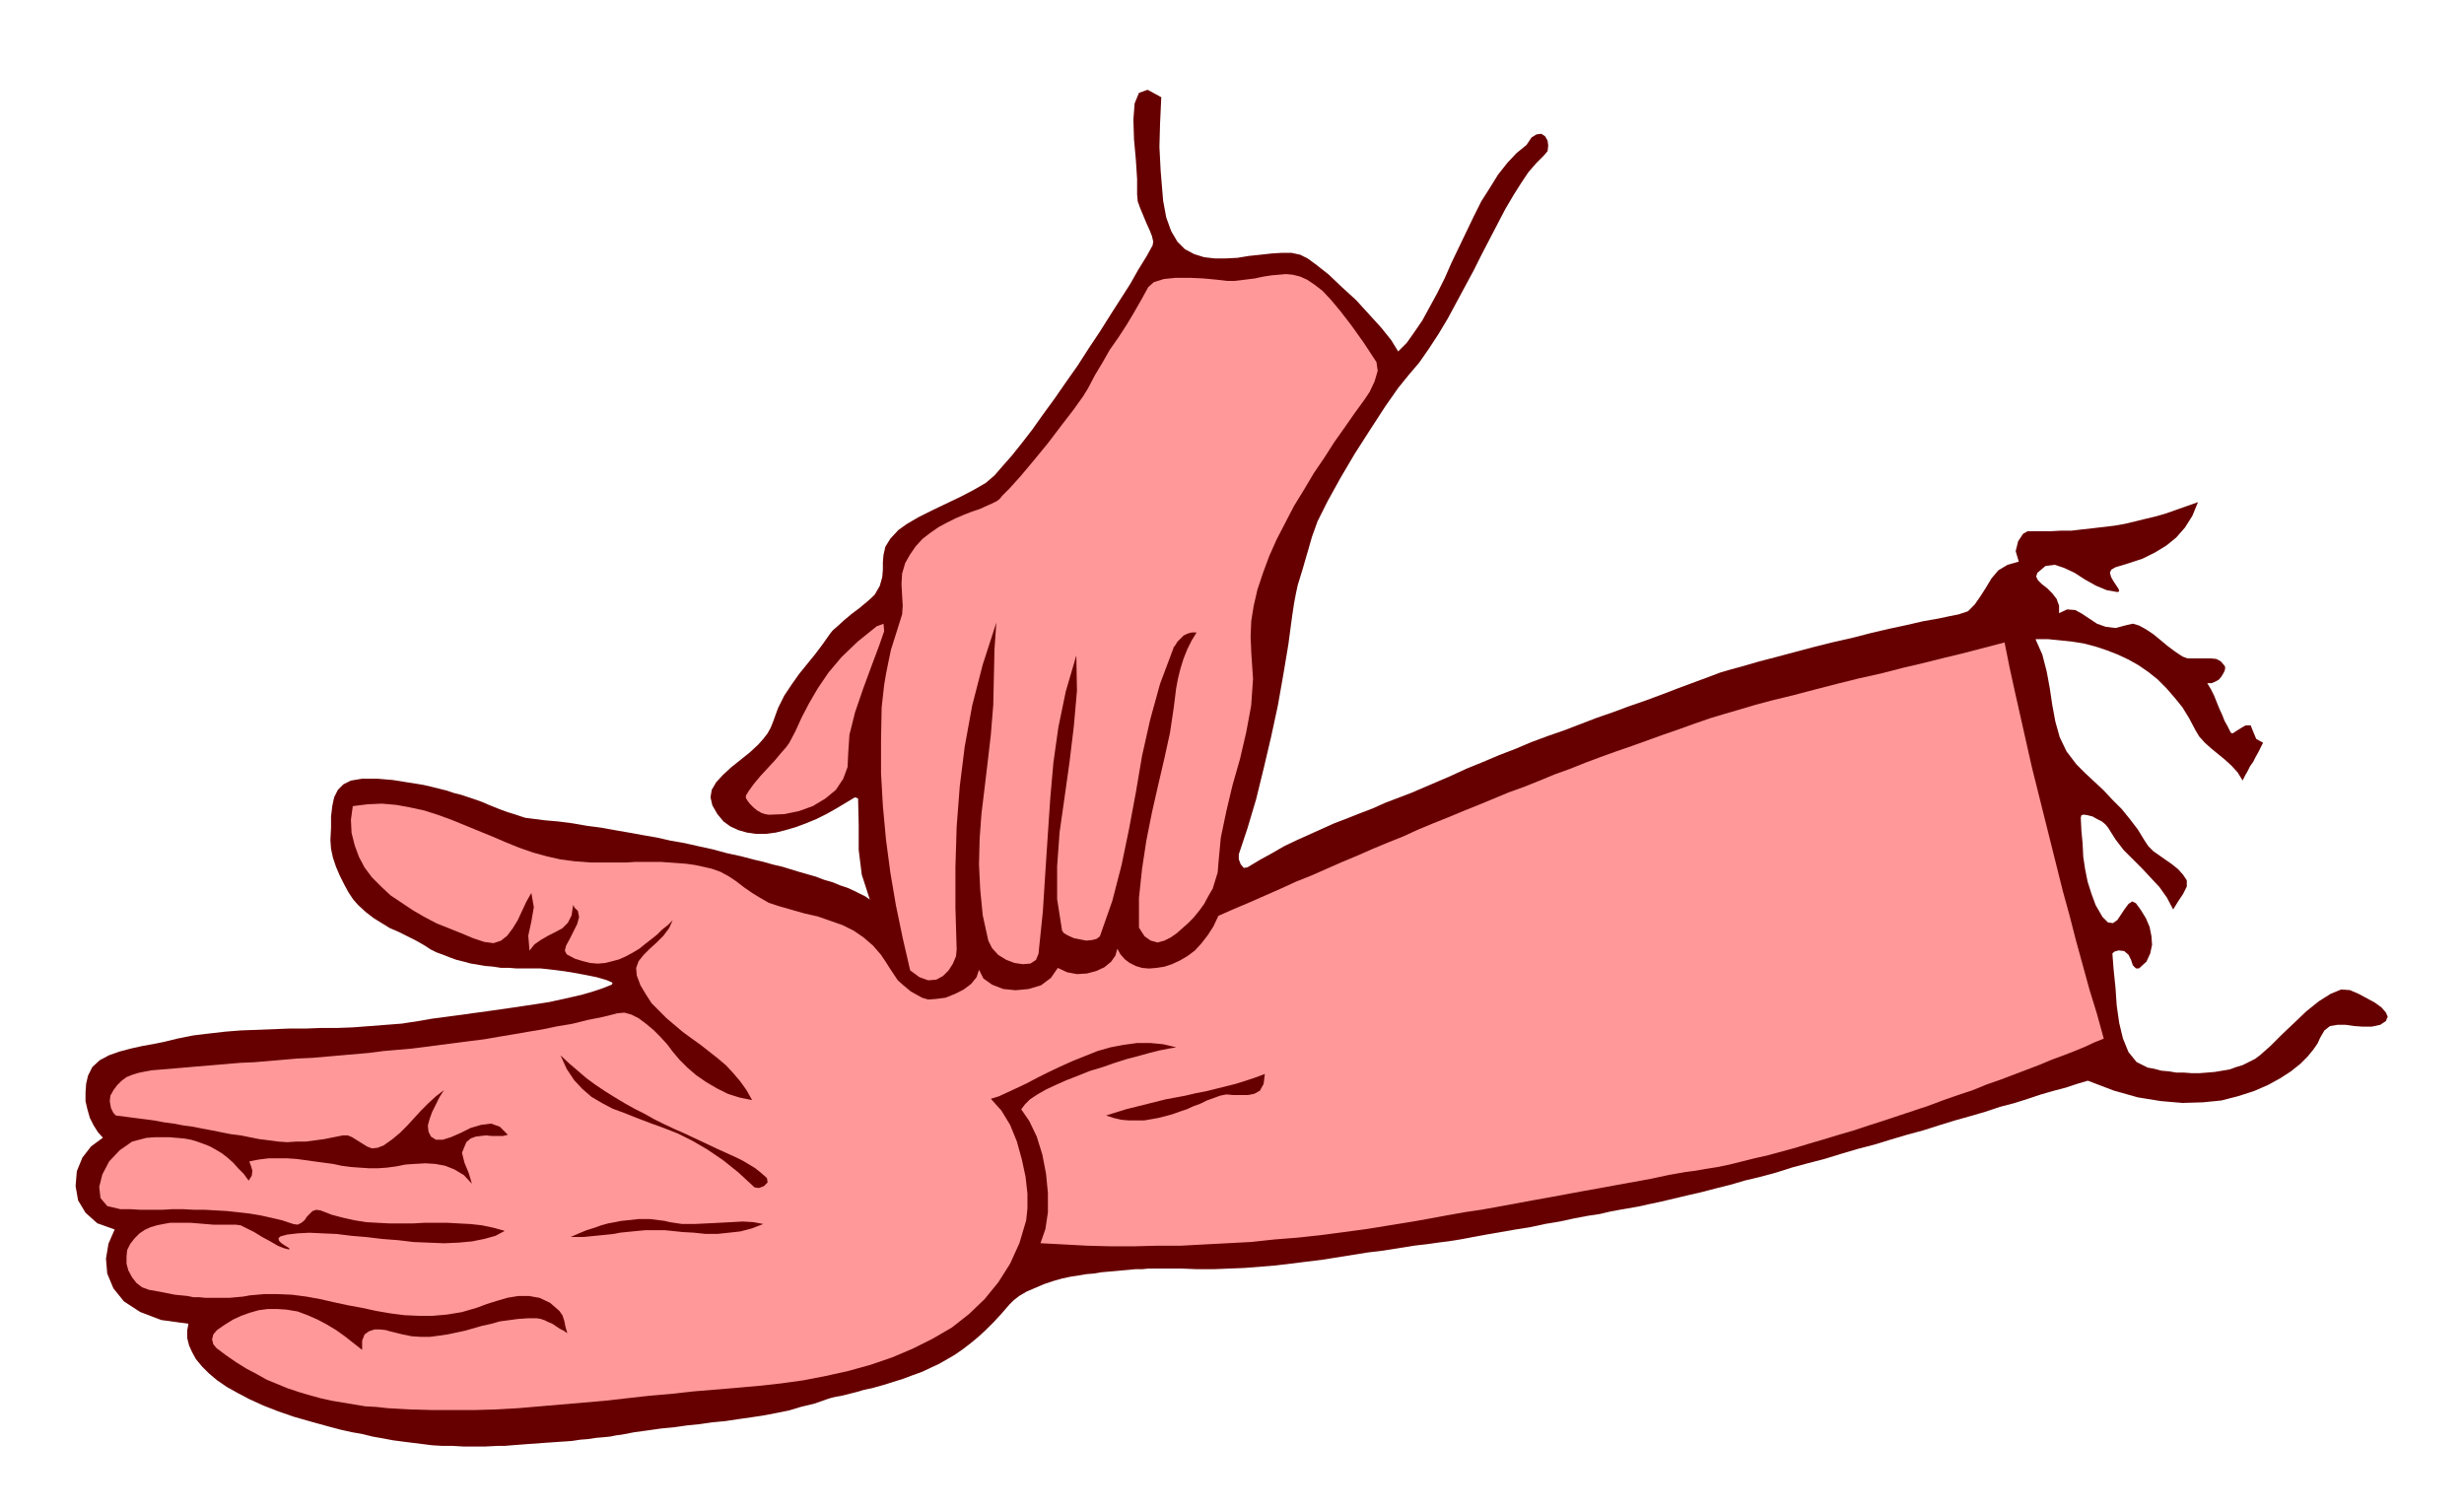
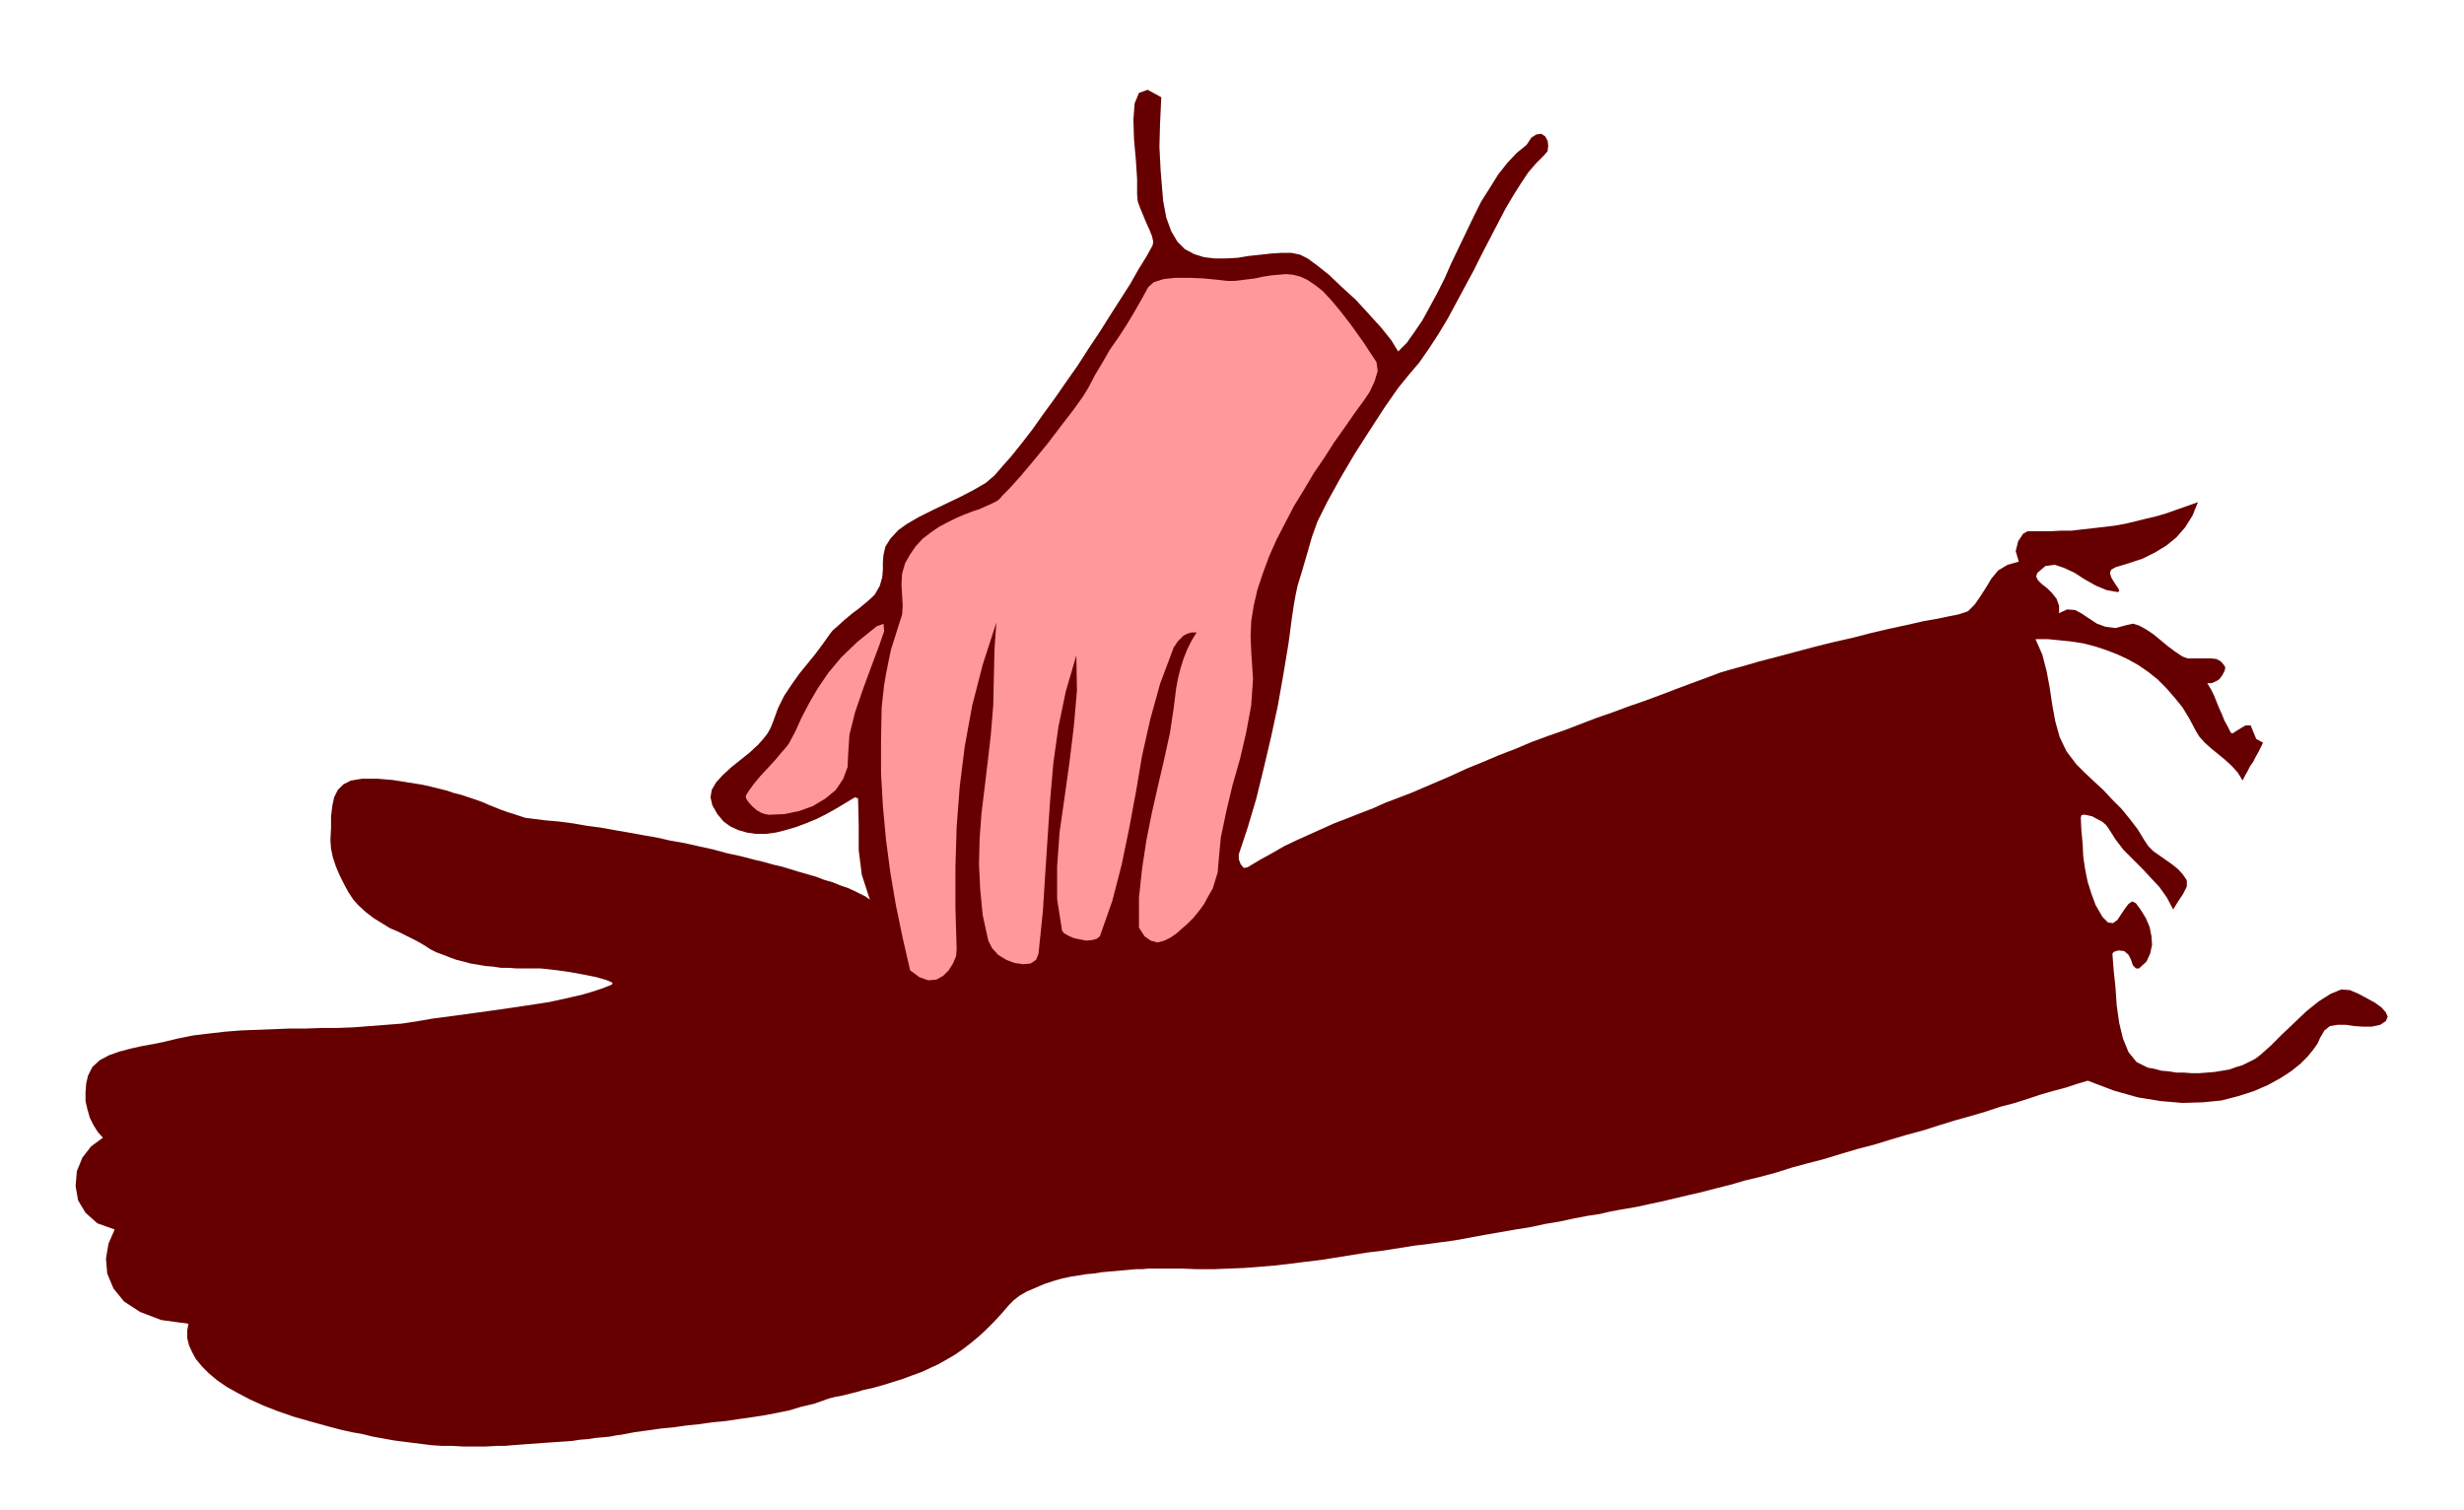
<svg xmlns="http://www.w3.org/2000/svg" width="3.974in" height="2.436in" fill-rule="evenodd" stroke-linecap="round" preserveAspectRatio="none" viewBox="0 0 3974 2436">
  <style>.pen1{stroke:none}.brush2{fill:#600}.brush3{fill:#f99}</style>
  <path d="m3367 1743-17 5-18 6-19 5-21 6-21 7-22 7-23 6-24 8-24 7-25 7-26 8-25 8-26 7-27 8-26 8-27 7-27 8-26 8-27 7-26 7-25 8-26 7-25 6-24 7-24 6-23 6-22 5-21 5-21 5-19 4-18 4-17 3-12 2-16 3-17 4-20 3-21 4-23 5-24 4-23 5-25 4-23 4-23 4-22 4-21 4-19 3-16 2-14 2-25 3-25 4-25 4-25 3-25 4-25 4-25 4-25 3-24 3-25 3-25 2-25 2-25 1-25 1h-26l-25-1h-54l-10 1h-11l-11 1-11 1-11 1-11 1-11 1-12 2-12 1-12 2-13 2-14 3-14 4-15 5-14 6-14 6-12 7-9 7-7 7-13 15-12 13-13 13-12 11-12 10-13 10-13 9-12 7-14 8-13 6-15 7-14 5-16 6-16 5-16 5-18 5-5 1-9 2-10 3-12 3-12 3-11 2-8 2-6 2-20 7-21 5-20 6-20 4-21 4-20 3-21 3-20 3-21 2-21 3-20 2-21 3-21 2-21 3-22 3-21 4-8 1-10 2-10 1-12 1-13 2-13 1-13 2-14 1-15 1-14 1-14 1-14 1-13 1-13 1-12 1h-11l-20 1h-36l-17-1h-17l-16-1-16-2-16-2-16-2-15-2-16-3-17-3-16-4-17-3-18-4-19-5-29-8-28-8-26-9-23-9-22-10-19-10-18-10-16-11-13-11-11-11-10-12-6-11-5-11-3-12v-12l2-11-44-6-34-13-26-17-17-21-10-24-2-24 4-24 10-23-28-10-19-17-12-20-4-23 2-24 9-22 14-18 19-14-8-9-7-11-6-12-4-14-3-13v-14l1-14 3-13 7-14 12-11 15-8 17-6 19-5 18-4 17-3 15-3 25-6 25-5 25-3 26-3 25-2 26-1 26-1 26-1h26l26-1h26l26-1 26-2 26-2 26-2 26-4 23-4 23-3 22-3 22-3 22-3 21-3 21-3 20-3 20-3 19-3 18-4 18-4 17-4 17-5 15-5 15-6 1-3-9-4-17-5-20-4-22-4-21-3-17-2-10-1h-39l-12-1h-13l-13-2-12-1-12-2-12-2-11-3-12-3-11-4-10-4-11-4-10-5-9-6-14-8-14-7-14-7-14-6-13-8-13-8-13-10-12-11-8-9-8-12-7-13-7-14-6-14-5-15-3-14-1-14 1-20v-18l2-17 3-14 6-12 9-9 12-6 18-3h25l12 1 12 1 13 2 12 2 13 2 12 2 13 3 12 3 12 3 12 4 12 3 12 4 12 4 11 4 9 4 10 4 10 4 11 4 10 3 9 3 9 3 8 1 23 3 23 2 23 3 23 4 23 3 22 4 23 4 22 4 23 4 22 5 23 4 22 5 23 5 22 6 23 5 23 6 9 2 11 3 11 3 13 3 13 4 13 4 14 4 14 4 13 5 14 4 12 5 12 4 11 5 10 5 8 4 7 5-13-40-5-40v-41l-1-42-5-2-15 9-15 9-16 9-16 8-17 7-16 6-17 5-16 4-16 2h-16l-14-2-14-4-13-6-11-8-10-12-8-14-3-13 2-12 7-12 11-12 13-12 15-12 15-12 14-13 8-9 7-9 5-9 4-10 8-22 10-20 12-18 12-17 13-16 13-16 12-16 12-17 4-5 8-7 11-10 12-10 12-9 12-10 8-7 5-5 8-14 4-14 1-12v-12l1-12 3-13 8-13 13-14 14-10 19-11 22-11 23-11 23-11 21-11 19-11 14-12 13-15 15-17 16-20 17-22 17-24 19-26 18-26 19-27 18-28 18-27 17-27 16-25 16-25 13-23 13-21 10-18 1-6-2-9-4-10-5-11-5-12-5-12-4-11-1-11v-25l-2-31-3-33-1-32 2-26 7-17 14-5 22 12-2 43-1 37 2 39 4 48 5 27 8 22 10 17 12 12 15 8 16 5 17 2h18l19-1 18-3 19-2 18-2 16-1h16l14 3 12 6 15 11 19 15 21 20 23 21 21 23 20 22 16 20 11 18 14-14 12-17 13-19 12-22 12-22 12-24 11-25 12-25 12-25 12-25 12-24 14-22 13-21 15-19 15-16 16-13 8-12 8-5 8-1 6 4 4 7 1 8-1 9-6 7-12 12-13 15-12 18-12 19-13 22-12 23-13 25-13 25-13 26-14 26-14 26-14 26-15 25-15 23-16 23-17 20-17 21-21 30-24 37-25 39-23 39-21 38-16 32-9 25-6 21-5 17-4 14-4 13-4 13-3 14-3 16-3 20-6 45-8 48-9 51-11 51-12 51-12 49-14 47-14 42v8l3 8 5 6 6-1 20-12 20-11 19-11 21-10 20-9 20-9 20-9 21-8 20-8 21-8 20-9 21-8 21-8 21-9 21-9 21-9 26-12 27-11 26-11 26-10 26-11 27-10 26-9 26-10 26-10 26-9 27-10 26-9 27-10 26-10 27-10 27-10 13-5 17-5 22-6 24-7 27-7 30-8 30-8 32-8 31-7 31-8 30-7 28-6 26-6 23-4 19-4 15-3 15-5 11-11 9-13 9-14 9-15 11-13 15-9 18-5-5-17 4-16 8-12 7-4h36l18-1h17l17-2 18-2 17-2 17-2 17-3 17-4 16-4 17-4 17-5 17-6 17-6 17-6-9 22-12 19-14 16-16 13-18 11-20 10-21 7-23 7-7 4-2 5 2 7 4 7 4 6 4 6 1 4-3 1-17-3-17-7-18-10-17-11-17-8-15-5-15 2-13 11-2 6 3 6 6 6 9 7 8 8 7 9 4 11v12l13-6 13 1 11 6 12 8 12 8 14 5 16 2 19-5 9-2 10 3 11 6 12 8 11 9 12 10 12 9 12 8 8 3h38l9 1 7 4 6 7 1 3-1 5-2 4-3 5-4 5-5 3-7 3h-7l6 10 5 10 4 10 4 10 5 11 4 10 5 9 5 10 3 1 6-4 8-5 7-4h8l4 10 5 12 11 6-4 8-4 8-4 7-4 8-5 7-4 8-4 7-4 8-8-13-10-11-11-10-11-9-11-9-10-9-9-10-6-10-10-19-11-18-13-16-13-15-14-14-15-12-16-11-16-9-17-8-18-7-18-6-19-5-19-3-19-2-20-2h-20l11 25 7 27 5 27 4 27 5 27 7 25 11 23 16 21 14 14 15 14 15 14 14 15 15 15 13 16 13 17 11 18 6 9 8 8 10 7 10 7 10 7 10 8 8 9 6 9v10l-6 12-8 12-8 13-10-19-12-17-14-15-14-15-15-15-15-15-13-17-12-19-4-5-6-5-8-4-7-4-8-2-6-1-4 1-1 4 1 21 2 21 1 21 3 20 4 20 6 19 7 19 11 19 9 9 8 1 7-5 6-9 6-9 6-8 6-4 6 3 8 11 8 13 6 14 3 15 1 14-3 14-6 13-12 11h-5l-5-5-3-9-4-8-7-6-9-1-7 2-3 3 2 26 3 29 2 29 4 28 6 25 9 22 13 16 18 9 11 2 11 3 12 1 12 2h12l13 1h12l13-1 12-1 12-2 12-2 11-4 10-3 10-5 10-5 8-6 17-15 18-18 20-19 20-19 20-16 19-12 17-7 14 1 14 6 13 7 13 7 11 8 7 8 3 7-3 7-9 6-14 3h-14l-14-1-14-2h-13l-12 2-9 7-7 12-4 9-7 10-9 11-12 12-15 12-17 11-20 11-23 10-25 8-27 7-30 3-33 1-35-3-37-6-39-11-42-16z" class="pen1 brush2" />
-   <path d="m1678 2005 38 2 37 2 38 1h38l38-1h38l37-2 38-2 38-2 37-4 38-3 37-4 38-5 37-5 37-6 37-6 28-5 27-5 28-5 27-4 28-5 27-5 27-5 28-5 27-5 27-5 28-5 27-5 28-5 27-5 28-6 28-5 16-2 17-3 19-3 19-4 20-5 20-5 22-5 22-6 22-6 23-7 24-7 23-7 24-7 24-8 25-8 24-8 24-8 24-8 24-9 23-8 24-8 22-9 23-8 21-8 21-8 21-8 19-8 19-7 18-7 17-7 15-7 15-6-11-40-12-39-11-40-11-40-10-39-11-40-10-40-10-40-10-40-10-40-10-40-9-40-9-40-9-40-9-41-8-40-19 5-23 6-27 7-29 7-32 8-34 8-35 9-36 8-36 9-35 9-34 9-33 8-30 8-27 8-24 7-20 6-26 9-25 9-26 9-25 9-25 9-26 9-25 9-24 9-25 10-25 9-24 10-25 10-25 9-24 10-24 10-25 10-24 10-25 10-24 10-24 11-25 10-24 10-25 11-24 10-25 11-25 11-25 10-24 11-25 11-25 11-26 11-25 11-8 17-9 14-10 13-11 12-12 9-12 7-13 6-12 4-13 2-12 1-11-1-10-3-10-5-8-6-7-8-5-9-3 11-7 10-11 9-13 6-15 4-16 1-16-3-15-7-11 16-16 12-20 6-21 2-20-2-18-7-14-10-7-14-4 12-9 11-12 9-14 7-15 6-15 2-13 1-10-3-18-10-12-10-9-8-6-9-6-9-7-11-8-12-13-15-15-13-16-11-18-9-20-7-20-7-22-5-21-6-21-6-15-5-14-8-13-8-13-9-13-10-12-8-13-7-14-5-13-3-14-3-14-2-13-1-14-1-14-1h-42l-14 1h-56l-13-1-14-1-23-3-22-5-22-6-23-8-22-9-21-9-22-9-22-9-22-9-22-8-22-7-23-5-22-4-23-2-23 1-24 3-3 22 1 21 5 20 7 19 9 17 12 16 15 15 15 14 18 12 18 12 19 11 19 10 20 8 20 8 19 8 18 6 15 2 12-4 10-8 9-12 8-13 7-15 7-15 8-14 4 23-4 23-5 23 2 24 8-10 10-7 12-7 12-6 11-6 9-9 6-12 2-15 3 1-1-1-3-1 1 1 8 8 2 10-3 11-6 12-6 12-6 11-2 8 3 6 13 7 13 4 12 3 12 1 12-1 12-3 11-3 11-5 11-6 10-6 10-8 9-7 10-8 8-8 9-7 8-8-6 13-9 12-11 11-11 10-10 10-8 10-4 11 1 12 6 16 9 15 9 14 12 12 12 12 13 11 13 11 15 11 14 10 14 11 14 11 13 11 12 13 11 13 10 14 9 16-20-4-19-6-18-9-17-10-16-11-14-12-13-13-11-13-9-12-11-12-11-11-12-10-12-9-12-6-11-3-11 1-24 6-25 5-24 6-24 4-24 5-24 4-23 4-24 4-23 4-24 3-23 3-23 3-23 3-24 3-23 2-23 2-23 3-23 2-23 2-23 2-23 2-23 1-23 2-23 2-24 2-23 1-23 2-24 2-24 2-23 2-24 2-24 2-11 2-10 2-10 3-10 4-8 6-7 7-6 8-5 9-1 9 2 11 4 8 4 4 16 2 15 2 16 2 15 2 16 3 15 2 16 3 15 2 15 3 16 3 15 3 15 3 16 2 15 3 15 3 16 2 15 2 14 1 15-1h15l15-2 15-2 15-3 15-3h8l7 3 8 5 8 5 8 5 8 3 9-1 10-4 14-10 12-10 12-12 11-12 11-12 12-12 12-11 13-10-7 11-6 12-6 12-4 11-3 11 1 10 4 8 8 5h11l13-4 16-7 16-8 17-5 16-2 14 5 13 13-8 2h-18l-9-1-9 1-8 1-8 3-7 6-7 17 4 16 7 17 5 17-13-14-15-9-15-6-16-3-16-1-17 1-15 1-15 3-15 2-14 1h-15l-15-1-14-1-15-2-14-3-15-2-15-2-14-2-15-2-15-1h-30l-16 2-15 3 3 8 2 7-1 8-5 8-8-11-9-9-8-9-9-8-9-7-10-6-9-5-10-4-11-4-10-3-11-2-12-1-11-1h-25l-13 1-23 6-20 14-17 18-11 21-5 20 2 18 11 13 21 5h16l17 1h34l17-1h17l18 1h18l17 1 18 1 18 2 18 2 18 3 18 4 17 4 18 6 7 1 6-3 5-4 4-6 5-5 4-4 6-2 7 1 18 7 19 5 18 4 19 3 18 1 19 1h38l18-1h38l18 1 19 1 18 2 19 4 18 5-15 8-18 5-20 4-22 2-23 1-24-1-25-1-25-3-26-2-25-3-24-2-24-3-23-1-21-1-19 1-17 2-11 3-3 3 1 4 4 4 6 4 5 3 2 2-1 1-8-2-10-4-12-7-13-7-13-8-12-6-10-5-8-1h-36l-12-1-12-1-12-1h-34l-11 2-10 2-10 3-9 4-9 6-8 8-7 9-5 10-1 10v12l3 11 6 11 7 9 9 7 11 4 11 2 11 2 10 2 10 2 10 1 10 1 10 2h9l10 1h39l11-1 11-1 11-2 23-2h22l23 1 23 3 22 4 22 5 23 5 22 4 23 5 23 4 23 3 23 1h23l23-2 24-4 24-7 16-6 16-5 17-5 18-3h17l17 3 17 8 15 13 5 7 3 9 2 10 3 10-6-4-6-3-6-4-6-4-7-3-6-3-6-2-6-1h-15l-15 1-15 2-15 2-14 4-14 3-14 4-14 4-14 3-14 3-14 2-15 2h-14l-15-1-15-3-16-4-4-1-7-2-9-1h-9l-9 3-7 5-4 10v15l-14-11-14-11-14-10-15-9-15-8-16-7-16-6-18-3-15-1h-15l-15 2-14 4-14 5-13 6-13 8-13 9-6 7-2 8 2 8 5 6 16 12 16 11 16 10 17 9 16 9 17 7 17 7 18 6 17 5 18 5 18 4 18 3 18 3 18 3 18 1 18 2 36 2 35 1h70l35-1 35-2 35-3 35-3 35-3 35-3 35-4 36-4 35-3 36-4 36-3 36-3 34-3 36-4 36-5 36-7 36-8 36-10 35-12 33-14 32-16 31-18 28-22 25-24 22-27 19-30 15-33 11-37 2-19v-24l-3-27-6-28-8-29-11-27-14-23-17-19 13-4 13-6 15-7 17-8 17-9 18-9 19-9 20-9 20-8 20-8 21-6 21-4 22-3h21l21 2 21 5-12 2-15 3-16 4-18 5-19 5-19 6-20 7-20 6-20 8-18 7-18 8-15 7-14 8-12 8-8 8-6 8 13 19 12 25 9 29 6 31 3 31v31l-4 27-8 23z" class="pen1 brush3" />
  <path d="m2018 1050-1-23 1-25 4-25 6-26 9-27 10-27 12-27 14-27 14-27 16-26 16-27 17-25 16-25 17-24 16-23 16-22 8-12 8-17 5-17-2-14-21-32-20-28-17-22-15-18-14-15-13-10-12-8-11-5-12-3-11-1-11 1-12 1-13 2-14 3-16 2-17 2h-12l-17-2-21-2-22-1h-23l-19 2-16 5-9 8-11 20-12 21-12 20-13 20-14 20-12 21-12 20-11 21-8 13-15 21-20 26-22 29-23 28-21 25-18 20-12 12-3 4-5 4-8 4-9 4-11 5-12 4-13 5-14 6-14 7-13 7-13 9-13 10-11 12-9 13-8 14-5 17-1 17 1 18 1 17-1 14-6 19-6 19-6 19-4 19-4 20-3 18-2 18-2 18-1 53v53l3 53 5 54 7 53 9 53 11 53 12 52 15 11 14 5 13-1 11-6 9-9 7-11 5-12 1-11-2-67v-66l2-65 5-65 8-64 12-66 17-66 22-68-3 43-1 44-1 46-4 49-5 43-5 42-5 41-3 41-1 41 2 41 4 41 9 41 6 12 10 11 13 8 13 5 14 2 12-1 9-6 4-10 7-68 4-63 4-61 4-59 5-57 8-57 12-58 17-58 1 57-5 57-7 58-8 57-8 56-4 55v53l8 51 3 4 7 4 9 4 10 2 10 2 10-1 7-2 5-4 20-57 15-58 12-58 11-59 10-59 13-58 16-58 21-56 1-3 3-4 3-5 5-5 5-5 6-3 7-2h8l-8 13-7 14-6 15-5 16-4 16-3 16-2 16-2 16-6 40-9 41-10 43-10 44-9 45-7 46-5 47v48l9 14 10 7 11 3 11-3 10-5 10-7 9-8 8-7 10-10 9-11 8-11 7-13 7-12 4-13 4-13 1-13 4-43 9-43 10-42 12-42 10-43 8-43 3-43-3-45zm-650 165 2-30 9-36 13-38 14-38 12-32 8-23-1-12-11 4-31 25-26 25-21 25-17 25-14 24-12 23-10 22-10 19-5 7-8 9-10 12-12 13-12 13-10 12-8 11-5 8v4l3 5 4 5 5 5 6 5 7 4 6 2 6 1 25-1 24-5 22-8 20-12 17-14 12-18 7-19 1-22z" class="pen1 brush3" />
  <path d="m1155 1852 11 5 11 5 11 5 10 5 10 6 10 6 10 8 9 8 1 7-6 6-8 3-7-1-26-24-25-20-25-17-24-14-24-12-23-9-22-8-21-8-20-8-19-7-17-9-17-10-15-13-13-14-12-18-10-22 14 13 14 12 14 12 15 11 15 10 16 10 15 9 16 9 16 8 16 9 16 8 17 8 16 7 17 8 17 8 17 8zm-73 133-10-1h-31l-11 1-10 1-10 1-10 1-10 2-10 1-10 1-10 1-10 1-10 1h-20l14-6 12-5 13-4 11-4 11-3 11-2 10-2 10-1 9-1 9-1h18l8 1 8 1 8 1 8 2 20 3h20l21-1 20-1 19-1 18-1 17 1 16 3-18 7-19 5-18 2-19 2h-19l-19-2-18-1-19-2zm886-218-11 4-11 4-10 5-11 4-11 5-12 4-11 4-11 3-12 3-11 2-12 2h-24l-12-1-13-3-12-4 16-5 16-5 16-4 16-4 16-4 16-4 16-3 16-3 17-4 16-3 16-4 16-4 16-4 16-5 15-5 16-6-2 16-6 11-9 5-10 2h-24l-11-1-10 2z" class="pen1 brush2" />
</svg>